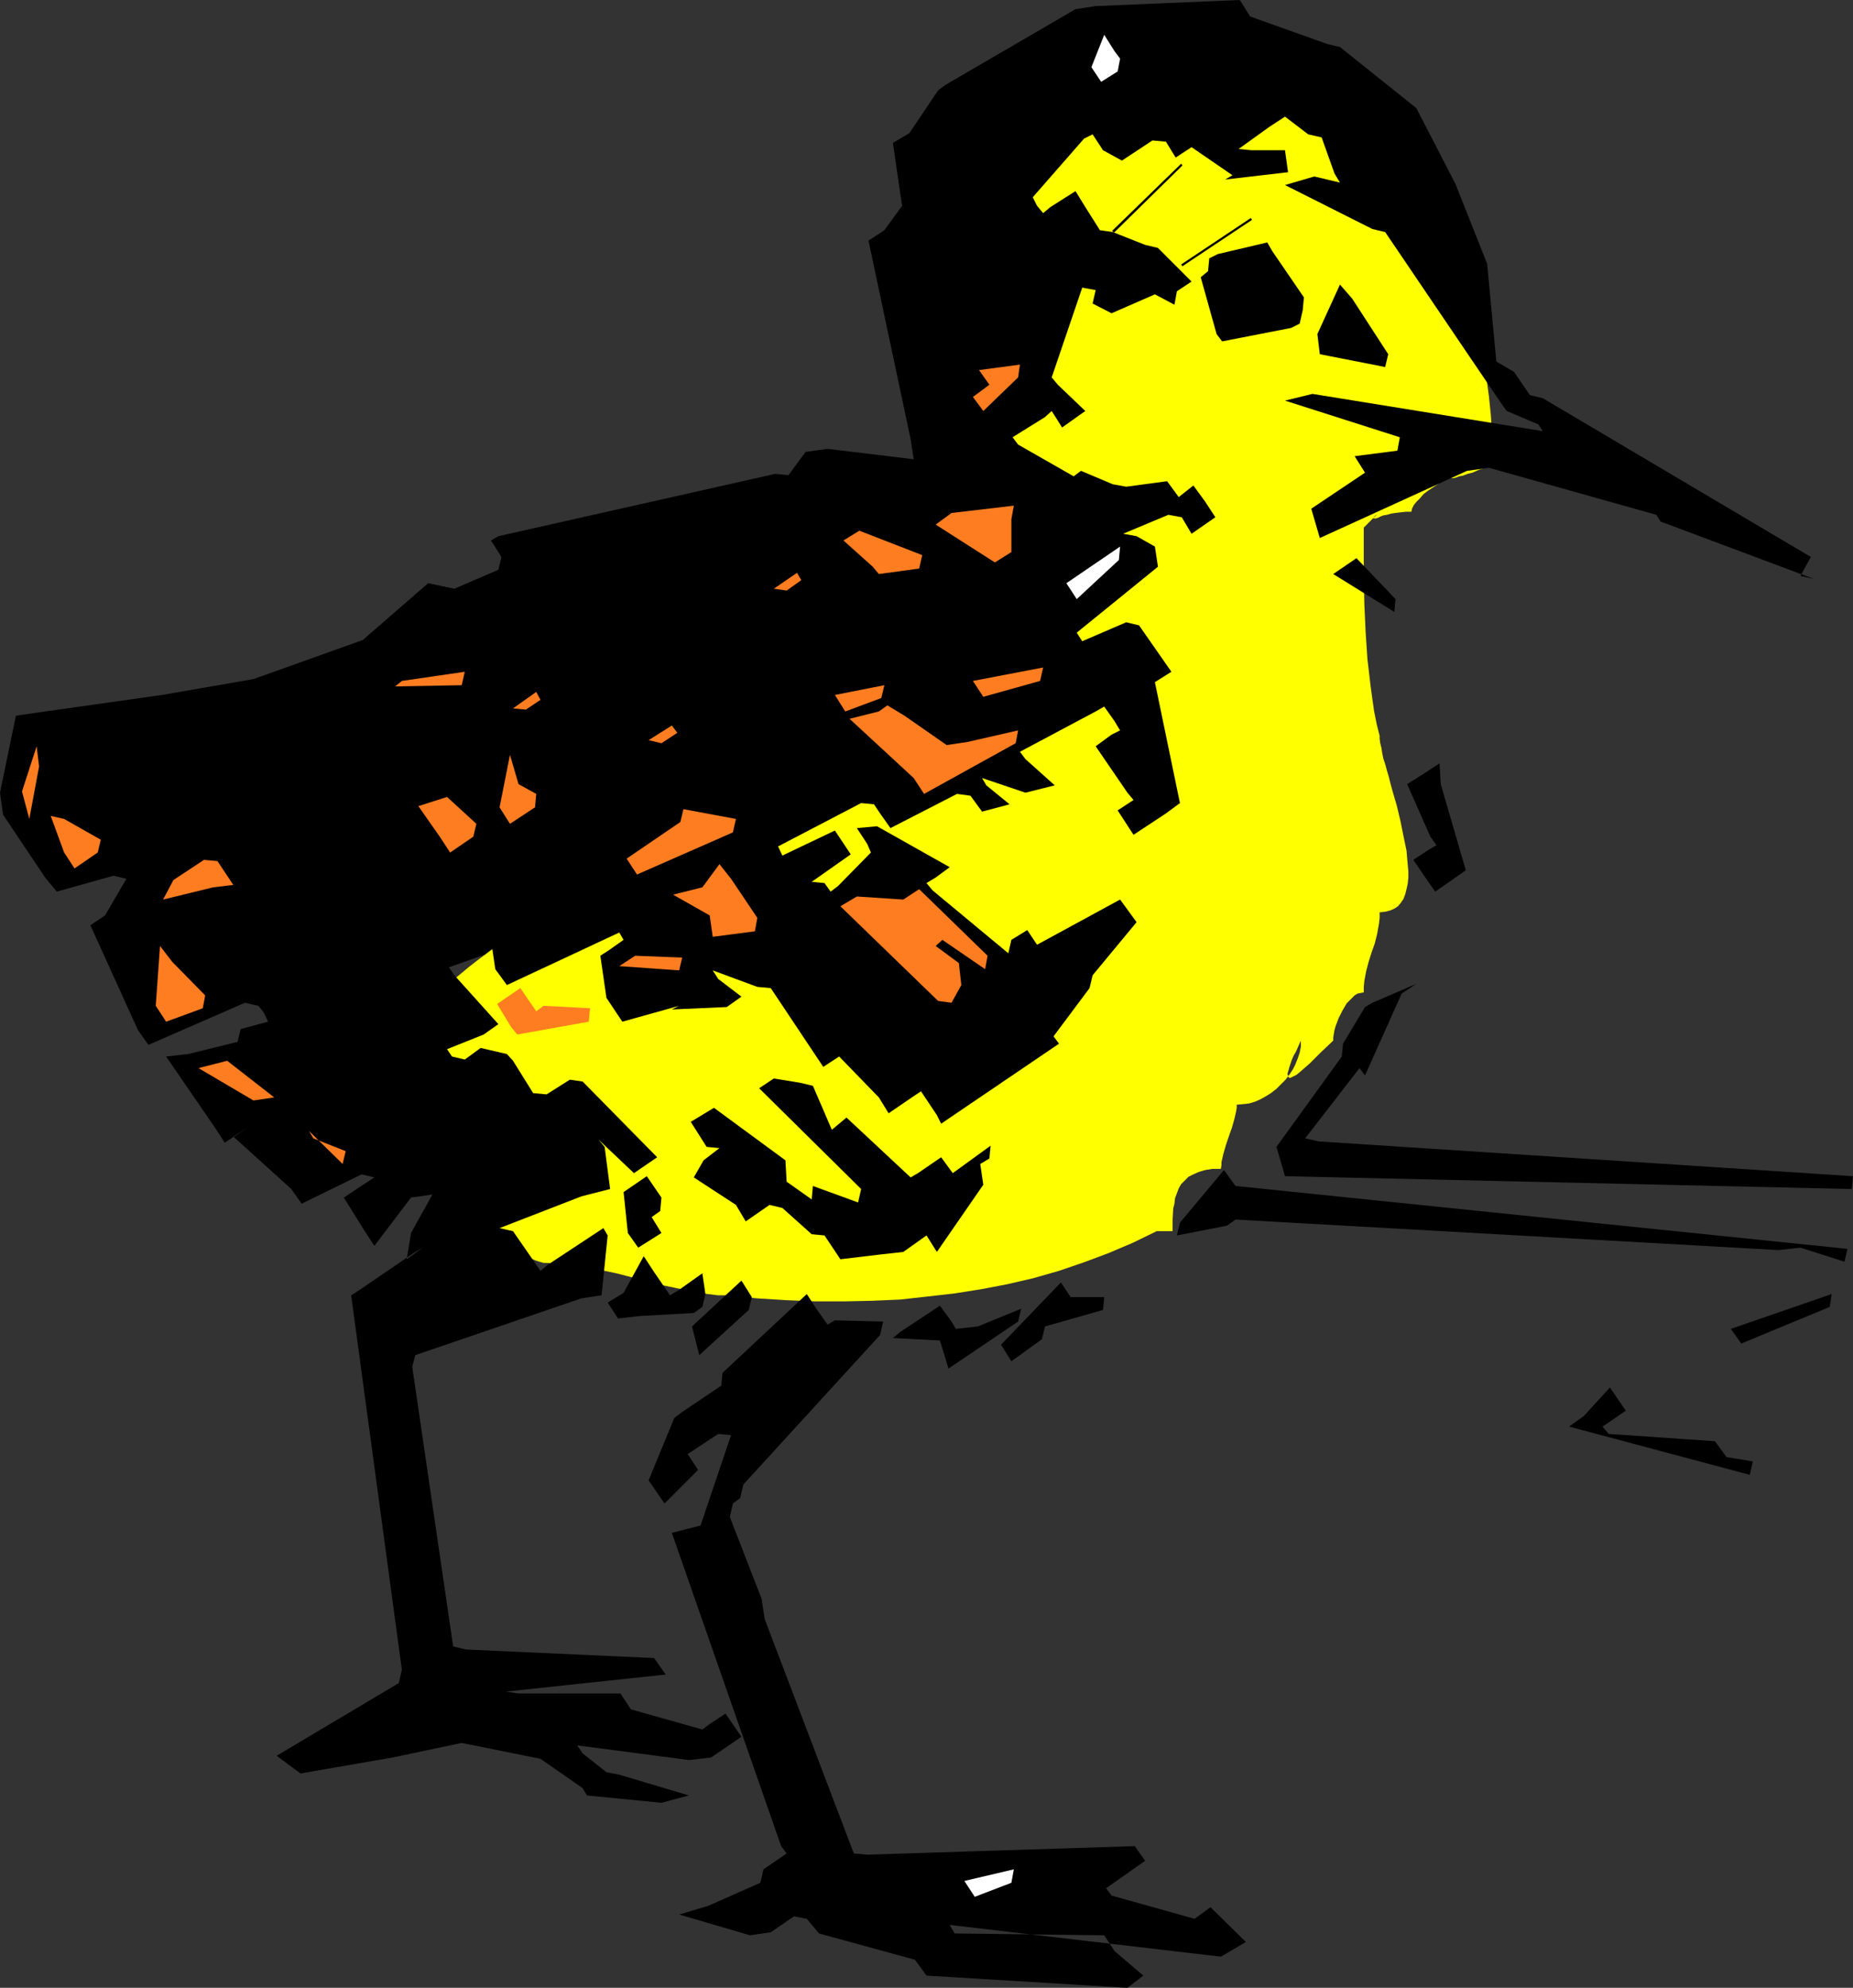
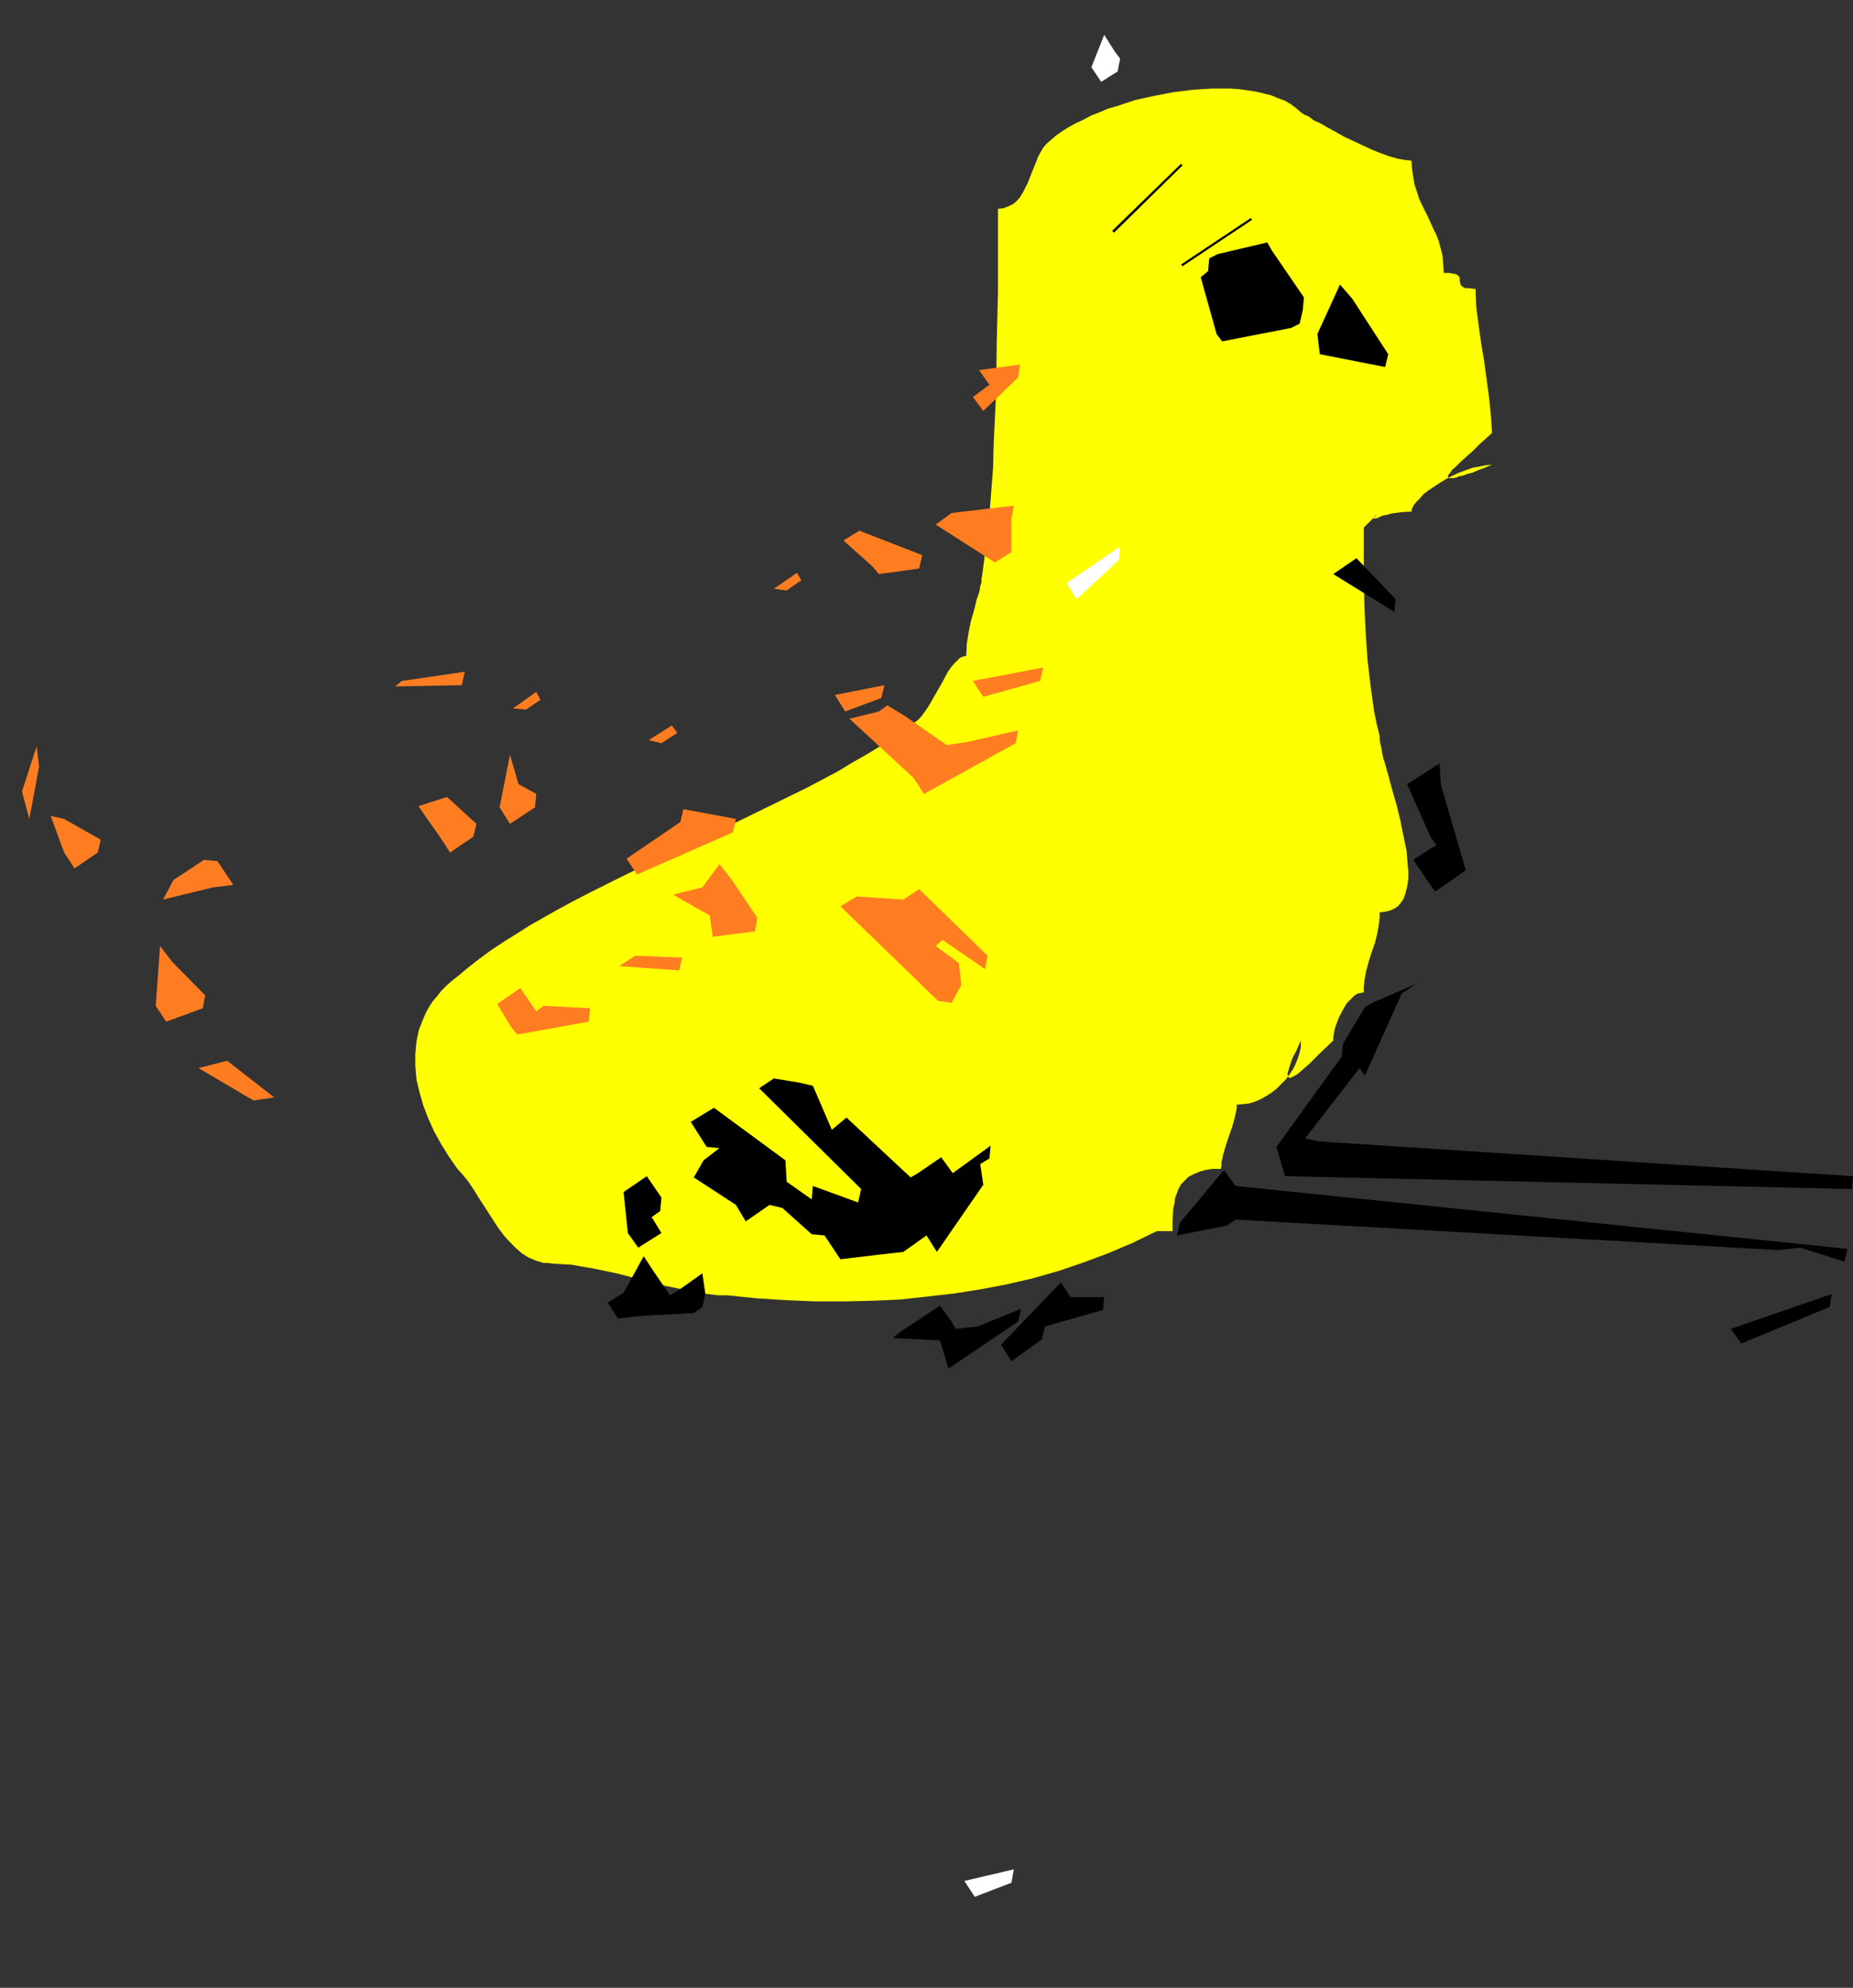
<svg xmlns="http://www.w3.org/2000/svg" xmlns:ns1="http://sodipodi.sourceforge.net/DTD/sodipodi-0.dtd" xmlns:ns2="http://www.inkscape.org/namespaces/inkscape" version="1.0" width="129.724mm" height="139.155mm" id="svg45" ns1:docname="Bird 012.wmf">
  <rect width="100%" height="100%" fill="#333333" stroke="none" />
  <ns1:namedview id="namedview45" pagecolor="#ffffff" bordercolor="#000000" borderopacity="0.25" ns2:showpageshadow="2" ns2:pageopacity="0.0" ns2:pagecheckerboard="0" ns2:deskcolor="#d1d1d1" ns2:document-units="mm" />
  <defs id="defs1">
    <pattern id="WMFhbasepattern" patternUnits="userSpaceOnUse" width="6" height="6" x="0" y="0" />
  </defs>
  <path style="fill:#ffff00;fill-opacity:1;fill-rule:evenodd;stroke:none" d="m 394.788,114.56 -0.323,-4.847 -0.485,-4.686 -0.646,-4.847 -0.646,-4.686 -0.808,-4.847 -0.646,-4.686 -0.646,-4.847 -0.162,-4.686 h -0.646 l -0.646,-0.162 h -1.131 l -0.646,-0.162 -0.485,-0.323 -0.323,-0.323 -0.162,-0.485 -0.162,-0.646 v -0.808 l -0.162,-0.323 -0.323,-0.323 -0.485,-0.323 -0.808,-0.162 -0.97,-0.162 h -0.646 -0.808 l -0.162,-2.262 -0.162,-2.262 -0.485,-1.939 -0.485,-1.777 -0.646,-1.777 -0.808,-1.616 -1.454,-3.232 -1.616,-3.232 -0.808,-1.777 -0.485,-1.616 -0.646,-1.939 -0.323,-1.939 -0.323,-2.101 -0.162,-2.262 -1.616,-0.162 -1.939,-0.323 -2.262,-0.646 -2.262,-0.808 -2.424,-0.969 -2.424,-1.131 -4.848,-2.262 -2.262,-1.293 -2.101,-1.131 -1.939,-1.131 -1.778,-0.808 -0.646,-0.485 -0.646,-0.485 -0.646,-0.323 -0.485,-0.162 -0.485,-0.323 -0.162,-0.162 h -0.162 l -0.162,-0.162 -1.293,-1.131 -1.293,-0.969 -1.616,-0.969 -1.778,-0.646 -1.939,-0.808 -1.939,-0.485 -2.101,-0.485 -2.101,-0.323 -2.262,-0.323 -2.424,-0.162 h -2.262 -2.586 l -2.424,0.162 -2.586,0.162 -5.171,0.646 -5.01,0.969 -5.171,1.131 -4.848,1.616 -2.262,0.646 -2.262,0.969 -2.101,0.808 -2.101,1.131 -2.101,0.969 -1.778,0.969 -1.778,1.131 -1.616,1.131 -1.293,1.131 -1.293,1.131 -0.808,0.969 -0.646,1.131 -0.646,1.131 -0.485,1.293 -1.131,2.747 -1.131,2.908 -0.646,1.293 -0.646,1.293 -0.808,1.293 -0.808,0.969 -0.97,0.808 -1.293,0.646 -1.293,0.485 -1.454,0.162 v 16.158 6.14 l -0.162,6.302 -0.162,6.625 -0.162,13.411 -0.646,13.411 -0.162,6.463 -0.485,6.302 -0.485,6.14 -0.323,2.908 -0.323,2.908 -0.162,2.747 -0.485,2.585 -0.323,2.585 -0.323,2.424 -0.162,0.808 v 0.969 l -0.323,0.969 -0.162,1.131 -0.323,1.131 -0.485,1.293 -0.646,2.747 -0.808,2.747 -0.646,3.07 -0.485,3.07 -0.162,3.232 -0.808,0.162 -0.808,0.323 -0.808,0.808 -0.808,0.808 -0.808,0.969 -0.808,1.131 -1.454,2.747 -3.232,5.655 -0.808,1.293 -0.808,1.131 -0.808,1.131 -0.808,0.808 -3.232,2.424 -3.394,2.262 -3.394,2.262 -3.717,2.262 -3.717,2.101 -3.717,2.262 -7.918,4.201 -8.242,4.039 -8.242,4.039 -8.403,4.039 -8.565,4.039 -8.403,3.878 -8.242,4.039 -8.08,4.039 -4.04,2.101 -3.878,2.101 -3.717,2.101 -3.717,2.101 -3.555,2.262 -3.394,2.101 -3.394,2.262 -3.07,2.262 -2.909,2.262 -2.909,2.424 -1.454,1.131 -1.454,1.293 -1.293,1.293 -1.131,1.454 -1.131,1.293 -0.97,1.454 -0.808,1.454 -0.646,1.454 -0.646,1.616 -0.646,1.616 -0.646,3.07 -0.162,1.616 -0.162,1.777 v 1.616 1.616 l 0.323,3.555 0.808,3.393 0.97,3.393 1.293,3.393 1.616,3.555 1.778,3.232 2.101,3.393 2.262,3.232 1.454,1.616 1.454,1.777 1.293,1.939 1.293,2.101 5.333,8.241 1.454,1.939 1.454,1.616 1.616,1.616 1.616,1.454 1.778,1.131 1.939,0.808 0.97,0.323 1.131,0.323 h 1.131 l 1.131,0.162 2.424,0.162 2.747,0.162 2.747,0.485 2.909,0.485 3.07,0.646 3.07,0.646 6.302,1.616 6.302,1.616 3.07,0.646 3.07,0.646 2.747,0.646 2.747,0.323 2.586,0.323 h 2.424 l 7.918,0.808 7.757,0.485 7.757,0.323 h 7.595 l 7.434,-0.162 7.434,-0.323 7.272,-0.808 7.11,-0.808 7.11,-1.131 6.787,-1.293 6.949,-1.616 6.787,-1.939 6.626,-2.262 6.464,-2.424 6.464,-2.747 6.302,-3.07 h 4.202 v -3.07 l 0.162,-2.908 0.323,-1.293 0.162,-1.454 0.485,-1.293 0.485,-1.293 0.646,-1.131 0.97,-0.969 0.97,-0.969 1.293,-0.646 1.454,-0.646 1.616,-0.485 1.939,-0.323 h 1.131 1.131 l 0.162,-0.969 v -0.808 l 0.485,-2.101 0.646,-2.262 0.808,-2.424 0.808,-2.262 0.646,-2.262 0.485,-2.101 0.162,-0.969 v -0.808 l 1.616,-0.162 1.616,-0.162 1.616,-0.485 1.454,-0.646 1.454,-0.808 1.293,-0.808 1.454,-1.131 1.131,-1.131 1.293,-1.293 0.97,-1.293 0.97,-1.454 0.646,-1.293 0.646,-1.616 0.485,-1.454 0.323,-1.616 v -1.616 l -0.646,1.454 -0.646,1.454 -0.646,1.131 -0.485,1.131 -0.323,0.969 -0.323,0.969 -0.162,0.646 -0.162,0.485 -0.162,0.646 0.162,0.323 v 0.323 l 0.162,0.162 0.162,0.162 h 0.323 l 0.323,-0.162 0.323,-0.162 0.97,-0.485 0.97,-0.808 1.293,-1.131 1.293,-1.131 1.454,-1.454 1.454,-1.454 3.232,-3.07 v -0.808 l 0.162,-0.969 0.162,-0.969 0.323,-1.131 0.808,-2.101 0.97,-1.939 1.131,-1.939 0.808,-0.808 0.646,-0.646 0.646,-0.646 0.808,-0.485 0.808,-0.162 0.808,-0.162 v -1.454 l 0.162,-1.616 0.485,-2.585 0.646,-2.424 0.808,-2.585 0.808,-2.262 0.646,-2.585 0.485,-2.747 0.162,-1.454 v -1.454 l 1.454,-0.162 1.293,-0.323 1.131,-0.485 0.97,-0.646 0.808,-0.969 0.646,-0.969 0.485,-1.293 0.323,-1.293 0.323,-1.454 0.162,-1.616 v -1.616 l -0.162,-1.777 -0.162,-1.777 -0.162,-1.939 -0.808,-3.878 -0.808,-4.039 -0.97,-4.039 -1.131,-3.878 -0.485,-1.777 -0.485,-1.939 -0.485,-1.616 -0.485,-1.777 -0.485,-1.454 -0.323,-1.616 -0.162,-1.131 -0.323,-1.293 -0.162,-1.131 v -0.808 l -0.808,-3.232 -0.646,-3.232 -0.485,-3.393 -0.485,-3.555 -0.808,-6.948 -0.485,-7.271 -0.323,-7.109 -0.162,-6.948 v -6.948 -6.463 l 4.202,-4.201 -0.646,0.646 -0.646,0.485 -0.323,0.485 v 0.162 0 h 0.162 0.485 l 0.485,-0.162 0.646,-0.323 0.808,-0.323 0.97,-0.162 1.131,-0.323 1.131,-0.162 1.293,-0.162 1.454,-0.162 h 1.454 l 0.162,-0.808 0.485,-0.969 0.646,-0.808 0.97,-0.969 0.97,-1.131 1.293,-0.969 1.454,-0.969 1.454,-0.969 1.616,-0.969 1.778,-0.969 1.778,-0.808 1.778,-0.646 1.778,-0.646 1.778,-0.323 1.616,-0.323 1.778,-0.162 -1.939,0.808 -1.778,0.646 -1.454,0.646 -1.293,0.323 -1.293,0.485 -0.97,0.162 -0.808,0.323 -0.646,0.162 h -0.485 -0.485 -0.323 l -0.162,-0.162 v -0.323 -0.162 l 0.162,-0.323 0.323,-0.323 0.323,-0.485 0.323,-0.485 1.131,-0.969 1.293,-1.293 1.454,-1.293 1.616,-1.454 1.616,-1.616 z" id="path1" />
-   <path style="fill:#000000;fill-opacity:1;fill-rule:evenodd;stroke:none" d="m 479.951,153.177 -40.562,-15.188 -1.131,-1.777 -44.278,-12.442 -5.818,0.808 -38.946,17.774 -2.262,-7.756 14.221,-9.533 -2.747,-4.363 11.312,-1.454 0.646,-3.555 -30.381,-9.695 7.272,-1.777 60.923,9.856 -1.131,-1.777 -8.403,-3.555 -1.616,-2.262 -30.542,-45.081 -3.394,-0.808 -23.109,-11.634 7.757,-2.262 6.787,1.616 -1.454,-2.424 -3.394,-9.533 -3.555,-0.808 -6.141,-4.686 -4.202,2.747 -8.08,5.817 3.394,0.323 h 8.888 l 0.808,5.817 -16.645,1.939 1.939,-1.131 -10.827,-7.433 -4.202,2.747 -2.586,-4.201 -3.555,-0.323 -8.08,5.332 -5.01,-2.747 -2.747,-4.201 -2.262,1.131 -13.574,15.512 1.131,2.262 1.616,1.939 1.939,-1.616 6.626,-4.201 2.586,4.201 3.878,6.14 3.394,0.485 8.565,3.393 3.394,0.808 8.888,8.887 -3.878,2.585 -0.646,3.555 -5.171,-2.747 -11.474,5.009 -5.01,-2.585 0.808,-3.555 -3.555,-0.646 -8.08,23.752 1.616,1.939 7.272,6.948 -6.141,4.363 -2.747,-4.363 -1.778,1.616 -8.565,5.332 1.454,1.939 14.706,8.402 1.939,-1.454 8.403,3.555 3.555,0.646 10.827,-1.454 3.07,4.201 3.878,-3.07 3.07,4.201 2.747,4.201 -6.302,4.363 -2.586,-4.363 -3.555,-0.646 -11.958,5.009 3.555,0.646 4.848,2.747 0.808,5.332 -21.493,17.451 1.454,2.262 11.635,-5.009 3.394,0.808 8.565,12.28 -4.363,2.747 6.626,31.993 -3.717,2.747 -8.565,5.655 -4.202,-6.463 4.202,-2.747 -1.616,-1.939 -8.403,-12.28 4.202,-3.07 2.262,-1.131 -1.454,-2.424 -2.747,-3.878 -2.262,1.293 -20.038,10.664 1.454,1.939 7.757,6.948 -7.757,1.939 -11.474,-3.878 1.131,1.939 6.141,5.009 -7.272,1.939 -3.07,-4.201 -3.555,-0.485 -17.614,9.048 -2.747,-3.878 -1.616,-2.424 -3.394,-0.323 -21.978,11.472 1.131,2.424 13.898,-6.625 4.202,6.302 -10.342,7.271 3.394,0.323 1.616,2.262 1.939,-1.454 8.726,-8.887 -0.97,-2.262 -2.747,-4.201 5.333,-0.485 19.23,10.826 -3.717,2.747 -2.424,1.454 1.616,1.939 20.038,16.643 0.808,-3.555 4.202,-2.585 2.586,3.878 21.978,-11.957 4.363,5.978 -11.635,14.057 -0.808,3.393 -9.534,12.765 1.454,1.939 -31.189,21.167 -1.131,-2.262 -4.202,-6.302 -2.424,1.616 -6.141,4.201 -2.586,-4.201 -10.504,-10.826 -4.202,2.747 -13.898,-20.844 -3.555,-0.323 -11.797,-4.363 1.454,2.262 6.141,4.686 -3.878,2.747 -14.544,0.646 1.939,-0.969 -15.029,4.201 -4.202,-6.302 -1.616,-11.149 2.262,-1.454 3.878,-2.747 -1.131,-1.939 -29.734,13.896 -3.07,-4.201 -0.808,-5.494 -1.939,1.616 -9.534,3.393 1.454,2.101 11.635,12.926 -3.878,2.747 -9.696,3.878 1.293,1.939 3.394,0.808 4.202,-3.07 6.949,1.616 1.616,1.777 5.333,8.564 3.555,0.323 6.141,-3.878 3.394,0.485 19.715,20.036 -6.141,4.201 -9.373,-8.887 1.616,1.939 1.454,11.149 -7.595,1.939 -21.654,8.402 3.555,0.808 7.272,10.503 1.939,-1.616 14.706,-9.695 1.131,1.939 -1.616,15.835 -5.333,0.808 -43.955,15.027 -0.808,3.07 10.827,74.003 3.394,0.808 49.773,2.262 3.07,4.363 -42.339,4.524 3.394,0.485 h 26.987 l 2.747,4.201 18.907,5.332 1.939,-1.454 4.202,-2.747 4.202,6.14 -8.08,5.494 -5.818,0.646 -29.573,-3.878 1.454,2.101 6.302,5.009 3.394,0.646 18.422,5.494 -7.272,1.939 -19.715,-1.939 -1.131,-1.939 -11.15,-7.756 -20.846,-4.201 -18.422,3.878 -24.24,4.201 -6.302,-4.686 32.32,-19.228 0.808,-3.555 -13.413,-99.048 2.262,-1.454 14.221,-9.695 2.424,-1.454 -4.202,3.07 1.131,-6.948 5.656,-10.18 -5.656,0.808 -9.696,12.765 -2.747,-4.201 -5.333,-8.564 3.878,-2.585 4.202,-2.747 -3.394,-0.808 -15.837,7.756 -2.747,-3.878 -15.352,-13.896 4.202,-2.585 -6.464,4.201 -2.747,-4.201 -12.766,-18.582 5.818,-0.646 13.09,-3.232 0.808,-3.393 7.272,-1.939 -1.131,-2.424 -1.454,-1.777 -3.555,-0.808 -25.533,11.149 -2.747,-3.878 -12.605,-27.792 3.878,-2.585 5.656,-9.695 -3.394,-0.808 -15.029,4.201 -3.07,-3.716 L 0.808,215.547 0,209.73 l 4.202,-20.359 5.494,-0.808 33.128,-4.686 24.24,-4.201 28.926,-10.341 17.291,-15.027 6.949,1.454 11.635,-5.009 0.808,-3.393 -2.747,-4.363 1.939,-1.131 73.205,-16.481 3.555,0.323 4.525,-6.14 5.818,-0.808 22.786,2.747 -0.808,-5.332 -11.15,-52.513 4.202,-2.747 4.686,-6.463 -0.808,-5.494 -1.616,-11.149 4.363,-2.585 7.595,-11.311 1.939,-1.454 L 284.577,2.424 289.91,1.616 328.048,0 l 2.747,4.363 20.362,7.271 3.394,0.808 20.2,16.158 10.342,20.036 8.403,21.167 2.424,25.853 4.686,2.747 4.202,6.14 3.394,0.808 70.942,42.011 -2.747,5.009 z" id="path2" />
  <path style="fill:#000000;fill-opacity:1;fill-rule:evenodd;stroke:none" d="m 366.508,97.109 -17.291,-3.393 -0.646,-5.332 5.979,-13.088 3.232,3.716 9.534,14.704 z" id="path3" />
  <path style="fill:#000000;fill-opacity:1;fill-rule:evenodd;stroke:none" d="m 344.692,82.082 -0.808,3.555 -2.262,1.131 -18.261,3.555 -1.454,-1.939 -4.202,-15.027 1.939,-1.616 0.323,-3.393 2.262,-1.131 13.09,-3.07 1.293,2.262 8.403,12.28 z" id="path4" />
  <path style="fill:#ffffff;fill-opacity:1;fill-rule:evenodd;stroke:none" d="m 295.728,18.905 -4.363,2.747 -2.586,-3.878 3.394,-8.564 2.747,4.363 1.454,1.939 z" id="path5" />
  <path style="fill:#000000;fill-opacity:1;fill-rule:evenodd;stroke:none" d="m 489.971,314.595 -149.965,-3.393 -2.262,-7.756 17.291,-23.914 0.323,-3.393 5.818,-9.695 1.939,-1.131 11.635,-5.009 -3.878,2.585 -9.696,21.652 -1.454,-1.939 -14.382,18.582 3.555,0.808 141.4,9.21 z" id="path6" />
  <path style="fill:#000000;fill-opacity:1;fill-rule:evenodd;stroke:none" d="m 488.031,333.823 -11.635,-3.716 -5.818,0.646 -143.662,-8.079 -2.262,1.616 -13.251,2.585 0.808,-3.393 11.635,-13.896 3.07,4.201 161.923,16.643 z" id="path7" />
  <path style="fill:#000000;fill-opacity:1;fill-rule:evenodd;stroke:none" d="m 368.932,161.902 -16.16,-10.018 6.141,-4.201 10.342,10.826 z" id="path8" />
  <path style="fill:#000000;fill-opacity:1;fill-rule:evenodd;stroke:none" d="m 484.153,345.78 -23.432,9.695 -2.747,-3.878 26.664,-9.21 z" id="path9" />
  <path style="fill:#000000;fill-opacity:1;fill-rule:evenodd;stroke:none" d="m 381.214,207.468 6.626,22.783 -4.363,3.07 -3.717,2.585 -1.616,-2.262 -4.202,-6.14 4.202,-2.747 1.939,-1.131 -1.616,-2.262 -6.141,-13.896 4.363,-2.747 4.202,-2.747 z" id="path10" />
  <path style="fill:#ff7d21;fill-opacity:1;fill-rule:evenodd;stroke:none" d="m 269.387,99.856 -9.211,8.887 -2.747,-3.716 4.363,-3.232 -2.747,-3.878 10.827,-1.454 z" id="path11" />
-   <path style="fill:#000000;fill-opacity:1;fill-rule:evenodd;stroke:none" d="m 462.983,390.214 -47.834,-12.765 3.878,-2.747 6.949,-7.594 4.202,6.14 -6.141,4.201 1.616,1.939 28.118,1.939 3.07,4.201 6.949,1.131 z" id="path12" />
  <path style="fill:#ffffff;fill-opacity:1;fill-rule:evenodd;stroke:none" d="m 296.051,148.168 -11.15,10.341 -2.747,-4.201 14.221,-9.695 z" id="path13" />
  <path style="fill:#ff7d21;fill-opacity:1;fill-rule:evenodd;stroke:none" d="m 267.609,137.342 v 8.725 l -4.363,2.747 -15.675,-10.018 4.202,-3.07 16.483,-1.939 z" id="path14" />
  <path style="fill:#ff7d21;fill-opacity:1;fill-rule:evenodd;stroke:none" d="m 275.204,180.161 -15.029,4.201 -2.747,-4.201 18.584,-3.555 z" id="path15" />
  <path style="fill:#ff7d21;fill-opacity:1;fill-rule:evenodd;stroke:none" d="m 243.208,150.43 -10.666,1.454 -1.616,-1.939 -7.757,-6.948 4.202,-2.585 16.645,6.463 z" id="path16" />
  <path style="fill:#ff7d21;fill-opacity:1;fill-rule:evenodd;stroke:none" d="m 268.74,196.642 -24.24,13.411 -2.747,-4.201 -16.968,-15.673 7.757,-1.939 2.262,-1.616 4.525,2.747 11.15,7.756 5.494,-0.808 13.413,-3.07 z" id="path17" />
  <path style="fill:#ff7d21;fill-opacity:1;fill-rule:evenodd;stroke:none" d="m 233.189,184.685 -9.534,3.555 -2.747,-4.363 13.09,-2.585 z" id="path18" />
  <path style="fill:#ff7d21;fill-opacity:1;fill-rule:evenodd;stroke:none" d="m 208.141,156.247 3.878,-2.747 -1.131,-1.939 -6.141,4.201 z" id="path19" />
  <path style="fill:#ff7d21;fill-opacity:1;fill-rule:evenodd;stroke:none" d="m 260.661,256.426 -11.312,-7.756 -1.778,1.616 6.141,4.524 0.646,5.817 -2.586,4.686 -3.555,-0.485 -25.856,-25.045 4.363,-2.585 12.282,0.808 4.202,-2.747 18.099,17.612 z" id="path20" />
  <path style="fill:#000000;fill-opacity:1;fill-rule:evenodd;stroke:none" d="m 291.849,346.588 -15.352,4.363 -0.808,3.393 -8.08,5.817 -2.747,-4.363 15.837,-16.481 2.586,3.878 h 8.888 z" id="path21" />
  <path style="fill:#000000;fill-opacity:1;fill-rule:evenodd;stroke:none" d="m 261.792,306.516 -2.424,1.454 0.808,5.494 -12.282,17.774 -2.747,-4.363 -6.141,4.363 -5.818,0.646 -10.827,1.293 -2.586,-3.878 -1.616,-2.424 -3.394,-0.323 -7.757,-6.948 -3.394,-0.808 -6.302,4.363 -2.586,-4.363 -11.15,-7.271 2.586,-4.524 4.202,-3.232 -3.394,-0.323 -4.202,-6.625 6.141,-3.716 18.907,13.896 0.323,5.655 6.626,4.686 0.323,-3.555 11.958,4.363 0.808,-3.555 -26.987,-26.661 3.878,-2.585 6.949,1.131 3.394,0.808 5.01,11.634 3.878,-3.232 16.968,15.835 1.939,-1.131 6.141,-4.201 3.07,4.201 10.019,-7.271 z" id="path22" />
  <path style="fill:#ff7d21;fill-opacity:1;fill-rule:evenodd;stroke:none" d="m 193.92,220.233 -25.371,11.149 -2.747,-4.201 14.221,-9.695 0.808,-3.393 13.898,2.585 z" id="path23" />
  <path style="fill:#ff7d21;fill-opacity:1;fill-rule:evenodd;stroke:none" d="m 175.013,196.642 4.202,-2.747 -1.454,-1.939 -6.141,3.878 z" id="path24" />
  <path style="fill:#000000;fill-opacity:1;fill-rule:evenodd;stroke:none" d="m 269.387,349.658 -18.422,12.442 -2.262,-7.433 -12.443,-0.646 1.939,-1.616 10.504,-6.948 3.07,4.201 1.131,1.939 5.818,-0.646 11.474,-4.686 z" id="path25" />
  <path style="fill:#ff7d21;fill-opacity:1;fill-rule:evenodd;stroke:none" d="m 199.737,246.408 -11.15,1.454 -0.808,-5.655 -9.696,-5.494 7.757,-1.939 4.525,-6.14 3.07,3.878 6.949,10.341 z" id="path26" />
  <path style="fill:#ff7d21;fill-opacity:1;fill-rule:evenodd;stroke:none" d="m 139.137,187.755 3.878,-2.585 -1.131,-2.101 -6.141,4.363 z" id="path27" />
  <path style="fill:#ff7d21;fill-opacity:1;fill-rule:evenodd;stroke:none" d="m 179.699,256.749 -15.837,-1.131 4.202,-2.747 12.443,0.485 z" id="path28" />
  <path style="fill:#ff7d21;fill-opacity:1;fill-rule:evenodd;stroke:none" d="m 122.169,181.292 -17.614,0.323 1.778,-1.454 16.645,-2.424 z" id="path29" />
  <path style="fill:#ff7d21;fill-opacity:1;fill-rule:evenodd;stroke:none" d="m 141.561,213.608 -6.626,4.363 -2.747,-4.363 2.747,-13.896 2.262,7.756 4.686,2.585 z" id="path30" />
-   <path style="fill:#000000;fill-opacity:1;fill-rule:evenodd;stroke:none" d="m 232.865,353.212 -36.198,39.587 -0.808,3.555 -1.939,1.454 -0.808,3.555 8.403,21.652 0.808,5.332 23.594,62.046 3.555,0.323 70.781,-2.262 2.747,3.878 -10.342,7.271 1.454,1.939 21.978,6.14 4.202,-3.07 9.373,9.21 -6.626,3.878 -71.75,-8.402 1.293,2.262 39.592,0.485 2.747,4.201 7.595,6.463 -4.202,3.232 -53.166,-3.232 -3.07,-4.201 -25.371,-6.948 -1.616,-1.939 -1.616,-1.939 -3.394,-0.646 -6.141,4.201 -5.494,0.808 -18.746,-5.494 7.595,-2.262 13.898,-6.14 0.808,-3.555 6.141,-4.201 -1.454,-1.939 -28.926,-82.89 7.595,-1.939 8.08,-23.914 -3.394,-0.323 -8.08,5.332 2.747,4.201 -8.888,8.887 -4.202,-6.14 6.787,-16.481 2.101,-1.616 10.342,-6.948 0.323,-3.393 22.301,-20.844 2.747,4.201 2.747,3.878 1.939,-1.131 12.766,0.323 z" id="path31" />
  <path style="fill:#ff7d21;fill-opacity:1;fill-rule:evenodd;stroke:none" d="m 125.24,221.364 -6.141,4.201 -2.747,-4.201 -5.656,-8.079 7.595,-2.424 7.757,7.109 z" id="path32" />
  <path style="fill:#ff7d21;fill-opacity:1;fill-rule:evenodd;stroke:none" d="m 155.782,270.322 -18.907,3.393 -1.616,-1.939 -3.717,-6.14 6.141,-4.201 4.202,6.14 1.939,-1.454 12.282,0.646 z" id="path33" />
-   <path style="fill:#000000;fill-opacity:1;fill-rule:evenodd;stroke:none" d="m 198.121,346.588 -13.09,11.957 -1.939,-7.594 13.09,-12.118 2.747,4.363 z" id="path34" />
  <path style="fill:#000000;fill-opacity:1;fill-rule:evenodd;stroke:none" d="m 174.689,320.412 -2.262,1.616 2.586,4.201 -6.141,3.878 -2.747,-3.878 -1.131,-10.826 6.141,-4.201 3.878,5.655 z" id="path35" />
  <path style="fill:#000000;fill-opacity:1;fill-rule:evenodd;stroke:none" d="m 186.648,342.387 -0.808,3.393 -2.262,1.616 -14.382,0.808 -5.656,0.646 -2.747,-4.201 4.202,-2.585 5.333,-9.695 2.747,4.201 4.202,6.14 2.424,-1.454 6.141,-4.363 z" id="path36" />
  <path style="fill:#ffffff;fill-opacity:1;fill-rule:evenodd;stroke:none" d="m 267.609,498.149 -9.696,3.716 -2.747,-4.201 13.09,-3.07 z" id="path37" />
  <path style="fill:#ff7d21;fill-opacity:1;fill-rule:evenodd;stroke:none" d="m 56.398,234.775 -13.251,3.232 2.747,-5.171 8.08,-5.332 3.555,0.323 4.202,6.302 z" id="path38" />
-   <path style="fill:#ff7d21;fill-opacity:1;fill-rule:evenodd;stroke:none" d="m 90.657,307.97 -8.888,-8.725 1.131,1.939 8.565,3.393 z" id="path39" />
  <path style="fill:#ff7d21;fill-opacity:1;fill-rule:evenodd;stroke:none" d="m 67.064,291.166 -14.544,-8.564 7.595,-1.939 12.443,9.695 z" id="path40" />
  <path style="fill:#ff7d21;fill-opacity:1;fill-rule:evenodd;stroke:none" d="m 53.651,266.767 -9.696,3.555 -2.747,-4.201 1.131,-15.835 3.232,4.201 8.726,8.887 z" id="path41" />
  <path style="fill:#ff7d21;fill-opacity:1;fill-rule:evenodd;stroke:none" d="m 25.856,225.565 -6.141,4.201 -2.747,-4.201 -3.555,-9.695 3.555,0.808 9.696,5.494 z" id="path42" />
  <path style="fill:#ff7d21;fill-opacity:1;fill-rule:evenodd;stroke:none" d="M 10.342,202.782 7.757,216.678 5.818,209.407 9.696,197.45 Z" id="path43" />
  <path style="fill:#000000;fill-opacity:1;fill-rule:evenodd;stroke:none" d="m 330.956,57.684 -18.422,12.28 0.323,0.485 18.422,-12.28 z" id="path44" />
  <path style="fill:#000000;fill-opacity:1;fill-rule:evenodd;stroke:none" d="m 312.534,43.303 -18.261,17.774 0.485,0.485 18.099,-17.774 z" id="path45" />
</svg>